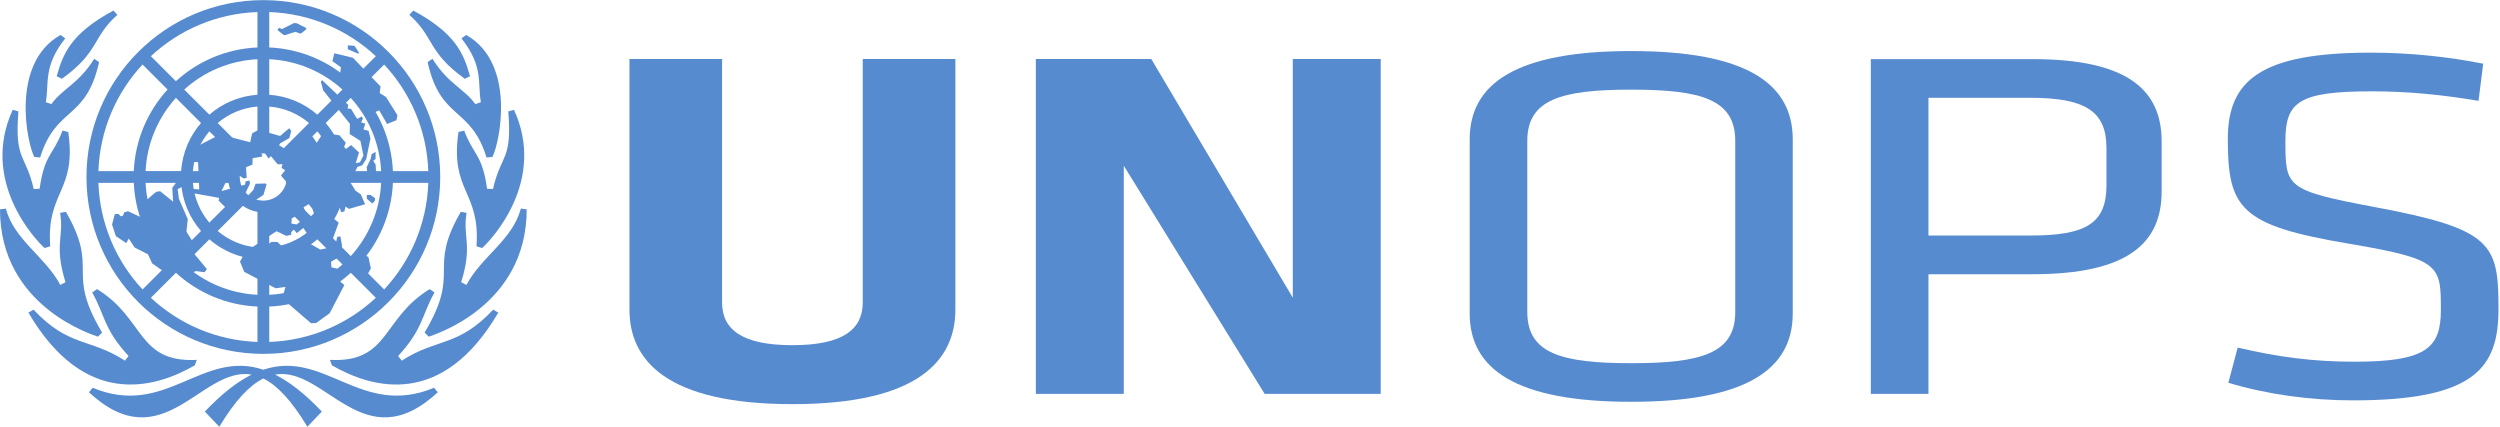
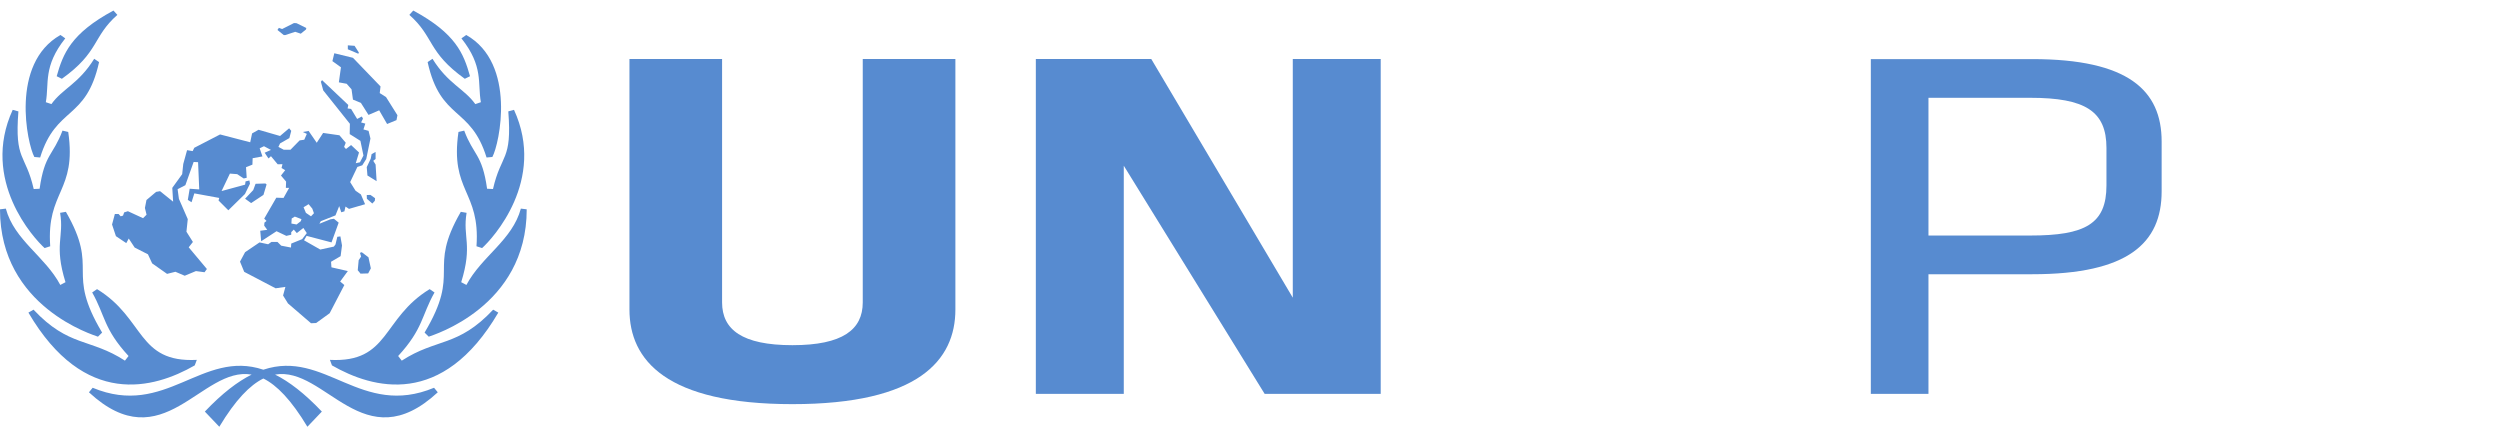
<svg xmlns="http://www.w3.org/2000/svg" xmlns:ns1="http://sodipodi.sourceforge.net/DTD/sodipodi-0.dtd" xmlns:ns2="http://www.inkscape.org/namespaces/inkscape" version="1.1" id="svg2" xml:space="preserve" width="3048.063" height="520.309" viewBox="0 0 3048.063 520.309" ns1:docname="a390ee86864319d4963eafc17693d839.eps">
  <defs id="defs6" />
  <ns1:namedview id="namedview4" pagecolor="#ffffff" bordercolor="#666666" borderopacity="1.0" ns2:pageshadow="2" ns2:pageopacity="0.0" ns2:pagecheckerboard="0" />
  <g id="g8" ns2:groupmode="layer" ns2:label="ink_ext_XXXXXX" transform="matrix(1.333,0,0,-1.333,-23.963,562.016)">
    <g id="g10" transform="scale(0.1)">
      <path d="m 546.98,2775.58 c 146,472.97 420.532,335.02 538.99,872.74 l -44.62,30.11 C 899.188,3448.41 750.129,3405.22 650.059,3264.14 l -51.075,17.2 c 31.258,174.57 -25.894,326.7 177.75,583.93 l -43.961,30.98 C 270.203,3634.31 429.016,2898.53 493.828,2780.5 c 0,0 23.754,-1.96 53.152,-4.92 m 528.86,-1638.87 c 0,0 19.98,19.98 37.99,37.56 -341.588,573.36 -19.21,562.85 -331.35,1104.47 0,0 -36.347,-6.19 -52.828,-9.14 37.336,-225.97 -57.804,-289.42 49.161,-634.52 l -47.512,-25.17 c -139.156,261.93 -420.039,408.76 -498.156,698.23 l -53.426,-6.57 c -0.328,-894.7 861.201,-1151 896.121,-1164.86 M 745.801,3495.54 c 343.289,245.52 277.979,381.83 507.349,584.53 0,0 -23.15,25.46 -35.69,39.64 -389.983,-209.94 -460.98,-394.75 -519.175,-600.74 0,0 22.063,-10.78 47.516,-23.43 M 587.93,1947.17 l 51.179,16.54 c -35.964,507.94 244.153,497.43 164.774,1045.56 l -52.551,12.15 C 666.539,2794.03 587.27,2809.96 542.055,2489.83 l -53.867,-2.58 c -75.266,327.91 -175.778,253.9 -140.028,710.12 -19.98,5.25 -31.422,8.53 -52.226,14.18 C 0,2566.52 491.688,2033.44 587.93,1947.17 M 1960.96,874.121 c 0,0 10.57,28.688 18.83,50.469 -546.98,-27.641 -472.96,379.14 -912.43,647 -15.88,-11.28 -44.45,-30.44 -44.45,-30.44 119.28,-210.98 103.4,-332.56 332.61,-581.189 l -32.96,-42.492 c -317.77,206.661 -513.314,122.081 -836.072,466.351 0,0 -25.453,-14.67 -46.855,-26.93 C 951.41,484.031 1586.09,659.039 1960.96,874.121 m 627.57,-39.422 C 2025.12,1023.07 1695.9,390.969 1027.23,669.602 L 993.238,628 C 1671.87,0 2019.81,869.742 2481.34,789.98 2353.08,726.039 2212.39,619.242 2053.37,451.672 c 50.63,-54.352 74.72,-78.871 132.31,-138.871 148.68,247.379 280.5,380.937 402.85,441.379 122.29,-60.442 254.16,-194 402.78,-441.379 57.59,60 81.68,84.519 132.31,138.871 C 2964.6,619.242 2823.91,726.039 2695.71,789.98 3157.18,869.742 3505.07,0 4183.81,628 l -34.05,41.602 C 3481.09,390.969 3151.87,1023.07 2588.53,834.699 m 1265.95,82.77 -33.01,42.492 c 229.21,248.629 213.39,370.209 332.62,581.189 0,0 -28.58,19.16 -44.51,30.44 -439.41,-267.86 -365.4,-674.641 -912.33,-647 8.21,-21.781 18.78,-50.469 18.78,-50.469 374.87,-215.082 1009.55,-390.09 1521.39,482.769 -21.46,12.26 -46.98,26.93 -46.98,26.93 -322.64,-344.27 -518.18,-259.69 -835.96,-466.351 m 672.45,2346.671 c -100.06,141.08 -249.07,184.27 -391.29,414.29 l -44.62,-30.11 c 118.52,-537.72 393.05,-399.77 538.99,-872.74 29.45,2.96 53.21,4.92 53.21,4.92 64.7,118.03 223.57,853.81 -239,1115.75 l -43.96,-30.98 c 203.7,-257.23 146.43,-409.36 177.8,-583.93 z m -95.8,231.4 c 25.52,12.65 47.63,23.43 47.63,23.43 -58.25,205.99 -129.24,390.8 -519.23,600.74 -12.59,-14.18 -35.69,-39.64 -35.69,-39.64 229.43,-202.7 164.12,-339.01 507.29,-584.53 m -36.62,-1216.8 c -312.14,-541.62 10.18,-531.11 -331.3,-1104.47 18.02,-17.58 38,-37.56 38,-37.56 34.81,13.86 896.45,270.16 896.07,1164.86 l -53.49,6.57 c -78.06,-289.47 -358.89,-436.3 -498.1,-698.23 l -47.51,25.17 c 107.02,345.1 11.93,408.55 49.16,634.52 -16.48,2.95 -52.83,9.14 -52.83,9.14 m 294.29,208.51 -53.92,2.58 c -45.16,320.13 -124.43,304.2 -209.27,531.59 l -52.5,-12.15 c -79.32,-548.13 200.74,-537.62 164.72,-1045.56 l 51.23,-16.54 c 96.3,86.27 587.93,619.35 292,1264.38 -20.81,-5.65 -32.25,-8.93 -52.23,-14.18 35.7,-456.22 -64.76,-382.21 -140.03,-710.12" style="fill:#578bd0;fill-opacity:1;fill-rule:nonzero;stroke:none" id="path12" />
-       <path d="m 3693.49,1568.63 -228.77,228.83 c 181.36,198.48 295.99,458.95 308.85,745.84 h 323.58 c -13.19,-376.24 -163.95,-717.27 -403.66,-974.67 m -2613.6,974.67 h 323.53 c 12.86,-286.89 127.49,-547.36 308.85,-745.84 l -228.71,-228.83 c -239.72,257.4 -390.47,598.43 -403.67,974.67 m 403.67,1082.64 228.76,-228.77 c -181.35,-198.49 -295.98,-458.95 -308.9,-745.96 h -323.53 c 13.25,376.29 164.01,717.39 403.67,974.73 m 1857.23,-974.73 c -11.88,167.84 -78.34,320.29 -182.13,440.01 l 229.64,229.64 c 161.93,-178.95 264.73,-412.42 277.43,-669.65 z M 3158.72,2103.4 c 103.73,119.67 170.19,272.12 182.07,439.9 h 324.94 c -12.64,-257.17 -115.45,-490.64 -277.38,-669.59 z m -516.27,-691.28 c 286.95,12.86 547.41,127.49 745.96,309.02 l 228.82,-228.82 c -257.4,-239.66 -598.54,-390.42 -974.78,-403.61 z m -853.92,309.02 c 198.6,-181.53 459.12,-296.16 746.07,-309.02 v -323.41 c -376.29,13.19 -717.39,163.95 -974.79,403.61 z m 47.68,822.16 c 11.93,-167.78 78.28,-320.23 182.07,-439.9 l -229.64,-229.69 c -161.93,178.95 -264.68,412.48 -277.38,669.59 z m 182.12,547.92 c -103.79,-119.77 -170.19,-272.17 -182.12,-440.01 h -324.95 c 12.7,257.23 115.5,490.7 277.43,669.65 z m 516.27,691.06 c -286.95,-12.81 -547.47,-127.44 -746.02,-308.9 l -228.77,228.81 c 257.4,239.78 598.5,390.48 974.79,403.67 z m 547.8,-614.81 c -119.66,103.8 -272.23,170.2 -439.95,182.08 v 324.95 c 257.23,-12.71 490.65,-115.45 669.54,-277.43 z m -175.22,-516.26 c -8.22,49.1 -27.48,94.43 -55.18,133.34 l 230.4,230.42 c 84.47,-99.91 138.99,-225.65 150.49,-363.76 z m -55.13,-241.2 c 27.75,38.92 46.91,84.19 55.13,133.29 h 325.71 c -11.39,-138.1 -65.91,-263.79 -150.43,-363.7 z m -209.6,-565.09 c 167.83,11.93 320.29,78.33 440.01,182.23 l 229.64,-229.69 c -178.9,-162.1 -412.42,-264.85 -669.65,-277.44 z m -547.86,182.23 c 119.66,-103.9 272.17,-170.3 440.01,-182.23 v -324.9 c -257.23,12.59 -490.76,115.34 -669.65,277.44 z m 175.17,516.15 c 8.27,-49.1 27.43,-94.37 55.13,-133.29 L 2094.53,2179.6 c -84.52,99.91 -139.1,225.6 -150.48,363.7 z m 55.18,241.2 c -27.75,-38.92 -46.86,-84.19 -55.18,-133.29 h -325.71 c 11.49,138.11 66.02,263.85 150.54,363.7 z m 209.66,565.05 c -167.78,-11.88 -320.29,-78.28 -440.01,-182.08 l -229.64,229.6 c 178.89,161.98 412.42,264.72 669.65,277.43 z m 241.14,-488.74 c -38.92,27.76 -84.19,46.92 -133.29,55.18 v 325.71 c 138.05,-11.43 263.85,-65.95 363.64,-150.48 z m -133.29,-582.34 c 49.15,8.26 94.43,27.42 133.35,55.18 l 230.35,-230.31 c -99.85,-84.57 -225.59,-139.15 -363.7,-150.58 z m -241.31,55.18 c 38.98,-27.76 84.25,-46.92 133.46,-55.18 v -325.71 c -138.16,11.43 -263.85,66.01 -363.76,150.58 z m 133.46,582.34 c -49.16,-8.21 -94.43,-27.42 -133.4,-55.18 l -230.36,230.41 c 99.91,84.53 225.65,139.05 363.76,150.48 z m 269.6,-318.82 c 0,-119 -96.61,-215.68 -215.73,-215.68 -119.12,0 -215.68,96.68 -215.68,215.68 0,119.18 96.56,215.79 215.68,215.79 119.12,0 215.73,-96.61 215.73,-215.79 m 584.15,876.26 c -198.54,181.41 -458.95,296.04 -745.9,308.85 v 323.58 c 376.24,-13.25 717.38,-163.89 974.73,-403.61 z m 708.8,-822.22 h -323.58 c -12.92,287.01 -127.6,547.47 -308.9,745.96 l 228.82,228.77 c 239.66,-257.34 390.42,-598.44 403.66,-974.73 M 2588.47,4215.12 c -893.55,0 -1617.841,-724.28 -1617.841,-1617.95 0,-893.39 724.291,-1617.721 1617.841,-1617.721 893.55,0 1617.89,724.331 1617.89,1617.721 0,893.67 -724.34,1617.95 -1617.89,1617.95" style="fill:#578bd0;fill-opacity:1;fill-rule:nonzero;stroke:none" id="path14" />
      <path d="m 3024.38,2237.63 -46.7,31.75 -21.35,51.13 45.99,28.2 33.88,-40.63 15,-42.26 z m -93.5,-44.83 -38.48,-29.79 -47.41,8.61 2.73,46.35 28.47,17.14 60.93,-23.15 z m 317.23,53.42 34.21,84.91 18.67,-56.5 28.79,8.55 10.07,43.79 31.98,-21.41 147.03,42.65 -38.26,89.5 -49.05,34.22 -49.05,78.72 66.07,138.6 44.78,15 36.24,57.53 38.43,187.22 -17.14,70.46 -46.91,12.75 17.08,53.26 -38.37,10.68 16.97,35.19 -10.57,19.11 -42.7,-22.33 -55.39,91.75 -31.92,4.21 6.35,31.97 -240.04,227.18 -10.73,-15.06 21.35,-78.56 243.87,-305.61 -1.64,-94.38 98.04,-61.8 27.7,-134.12 -31.86,-61.8 -38.48,-8.55 29.83,98.05 -72.47,68.04 -46.86,-36.08 -17.08,19.22 14.94,38.16 -57.59,68.15 -149.28,21.41 -58.35,-89.84 -74.67,108.61 -52.11,-10.4 36.18,-16.92 -23.43,-53.37 -42.53,-6.3 -83.21,-85.12 -61.7,-0.49 -49.1,26.11 15,31.81 85.18,48.93 17.08,66.14 -19.22,23.43 -83.04,-70.41 -196.69,56.83 -59.17,-33.29 -17.08,-81.06 -275.57,71.6 -236.05,-122.13 -14.73,-30.17 -51.18,8.49 -34.98,-126.67 -9.74,-92.85 -90.6,-125.31 7.77,-126.28 -119.39,95.96 -36.24,-6.46 -88.24,-74.5 -14.18,-72.59 15.05,-61.53 -31.97,-32.03 -138.55,63.83 -34.1,-10.67 -10.68,-29.56 -21.35,-6.46 -19.21,21.29 h -34 l -25.73,-96.29 35.48,-106.52 94.65,-63.56 22.6,41.66 54.2,-82.28 121.41,-61.8 38.44,-82.94 136.41,-96.01 76.42,19.16 85.23,-36.24 102.37,42.64 78.88,-10.67 21.36,29.73 -166.26,198.33 38.32,48.99 -59.12,93.83 12.15,114.95 -80.96,185.41 -11.93,88.41 70.89,36.62 75.76,212.51 40.57,-2.08 10.56,-249.07 -87.43,6.29 -17.02,-102.14 34.16,-21.41 25.51,81.02 227.67,-41.71 -6.29,-23.38 89.5,-89.61 152.13,149.11 45.93,93.89 -5.37,29.61 -35.2,-8.21 -4.21,-30 -215.14,-58.57 76.2,159.73 66.79,-5.09 59.61,-39.52 27.32,6.35 -6.3,96.67 58.58,23.49 2.02,59.01 89.72,16.1 -25.51,74.5 39.36,18.83 63.94,-33.83 -57.64,-25.57 35.08,-52.61 22.56,20.7 61.53,-73.96 43.74,1.04 -8.54,-35.09 33.34,-19.87 -38.43,-49.1 46.91,-55.35 -2.19,-57.53 h 29.89 l -51.24,-91.74 -66.01,2.13 -110.86,-191.55 21.35,-21.29 -19.27,-15.06 -2.08,-27.69 27.76,-38.38 -64.05,-8.43 8.59,-95.96 140.64,91.7 89.72,-42.59 44.67,10.56 v 23.54 l 23.42,23.43 27.65,-32.02 59.78,46.85 31.48,-46.91 -42.26,-55.29 -100.07,-40.62 -2.2,-36.24 -89.5,17.03 -34.16,34.16 h -55.34 l -29.89,-21.3 -78.83,17.02 -132.14,-89.44 -46.48,-86.44 38.48,-93.44 287.23,-150.38 89.51,12.91 -21.3,-78.87 44.73,-72.42 210.81,-181.31 46.86,2.14 123.72,89.5 134.22,257.89 -38.32,31.96 70.29,95.8 -149.89,34.16 -3.66,50.85 87.53,51.35 12.7,97.88 -14.67,82.72 -28.14,-3.51 -16.91,-70.51 -14.95,-19.21 -124.04,-26.99 -148.51,84.58 23.42,40.57 228,-59.79 65.37,180.71 -43.42,35.47 -32.73,-5.14 -100.12,-40.51 12.7,23.43 z m 240.31,-336.82 -16.2,-5.8 10.24,-34.05 -22.12,-33.07 -8.54,-91.86 25.57,-31.36 69.74,2.13 24.52,46.37 -21.79,101.11 z m -870.33,619.78 -10.96,8.82 -89.83,-2.85 -21.34,-57.48 -74.56,-78.99 55.34,-39.96 112.71,74.83 z m 975.66,216.02 21.35,17.02 v 64.05 l -36.19,-19.27 -8.48,-42.59 -36.29,-76.8 6.4,-76.7 83.86,-51.62 -9.3,151.8 z m -59.51,-312.96 1.16,-34.05 49.86,-43.64 22.88,24.69 2.25,24.09 -42.37,30.17 z m 176.22,896.29 -57.48,36.29 7.33,60.71 -252.19,261.89 -170.58,41.66 -17.46,-72.04 78.17,-56.33 -19.16,-137.74 71.38,-13.02 44.78,-51.08 12.87,-93.83 72.48,-29.83 69.79,-110.03 97.61,41.87 72.47,-124.98 85.9,35.42 8.54,44.84 z m -248.09,406.51 -39.47,62.13 -61.75,4.27 v -36.18 l 95.91,-40.57 z m -673.38,160.29 90.65,29.88 51.24,-17.19 47.9,38.87 2.57,13.3 -88.95,43.85 -23.93,1.21 -108.11,-54.47 -29.94,10.62 -12.82,-19.27 57.65,-46.8 h 13.74" style="fill:#578bd0;fill-opacity:1;fill-rule:nonzero;stroke:none" id="path16" />
      <path d="M 8918.21,3676.52 V 1385.46 c 0,-464.429 -338.08,-865.741 -1490.56,-865.741 -1152.65,0 -1490.62,401.312 -1490.62,865.741 v 2291.06 h 847.29 V 1449.9 c 0,-248.37 183.5,-390.92 643.33,-390.92 459.72,0 643.27,142.55 643.27,390.92 v 2226.62 h 847.29" style="fill:#578bd0;fill-opacity:1;fill-rule:nonzero;stroke:none" id="path18" />
      <path d="M 10458.4,2700.47 V 613.93 H 9654 v 3062.54 h 1055.8 l 1294.4,-2183.06 v 2183.06 h 804.2 V 613.93 h -1061.7 l -1288.3,2086.54" style="fill:#578bd0;fill-opacity:1;fill-rule:nonzero;stroke:none" id="path20" />
      <g id="g22" transform="scale(1.224)">
        <path d="m 15318.6,2713.76 h -761.1 V 1684.58 h 761.1 c 410.5,0 569,86.82 569,374.33 v 280.47 c 0,274.31 -158.5,374.38 -569,374.38 m -1191.8,289.15 h 1206.8 c 716.1,0 966.4,-232.9 966.4,-616 v -371.78 c 0,-386.89 -250.3,-619.8 -966.4,-619.8 h -776.1 V 501.446 h -430.7 V 3002.91" style="fill:#578bd0;fill-opacity:1;fill-rule:nonzero;stroke:none" id="path24" />
      </g>
      <g id="g26" transform="scale(1.017)">
-         <path d="m 15782.8,1339.45 c 0,-370.75 -302,-460.208 -935,-460.208 -632.9,0 -935.1,89.458 -935.1,460.208 v 1539.79 c 0,370.8 302.2,460.2 935.1,460.2 633,0 935,-89.4 935,-460.2 z m -935.7,2347.12 c -1036.6,0 -1452.6,-292.97 -1452.6,-794.74 V 1326.86 c 0,-501.816 416,-794.789 1452.6,-794.789 1037,0 1452.9,292.973 1452.9,794.789 v 1564.97 c 0,501.77 -415.9,794.74 -1452.9,794.74" style="fill:#578bd0;fill-opacity:1;fill-rule:nonzero;stroke:none" id="path28" />
-       </g>
+         </g>
      <g id="g30" transform="scale(1.413)">
-         <path d="m 15358.9,392.24 c -277.6,0 -560.3,39.115 -807.5,113.896 l 60.7,227.804 c 264.6,-61.889 490.9,-91.44 755.5,-91.44 464.1,0 559.6,88.107 559.6,335.344 0,292.786 -4.4,328.336 -598.6,429.216 -698.3,117.08 -780.6,227.53 -780.6,676.47 0,377.4 208.1,559.57 923.8,559.57 251.5,0 499.5,-26.01 729.4,-71.52 l -30.3,-240.66 c -229.9,39 -451.9,61.77 -690.5,61.77 -472.7,0 -559.4,-68.35 -559.4,-318.92 0,-299.25 0,-321.87 572.4,-429.19 767.7,-143.18 806.7,-237.33 806.7,-660.192 0,-377.325 -147.5,-592.148 -941.2,-592.148" style="fill:#578bd0;fill-opacity:1;fill-rule:nonzero;stroke:none" id="path32" />
-       </g>
+         </g>
    </g>
  </g>
</svg>